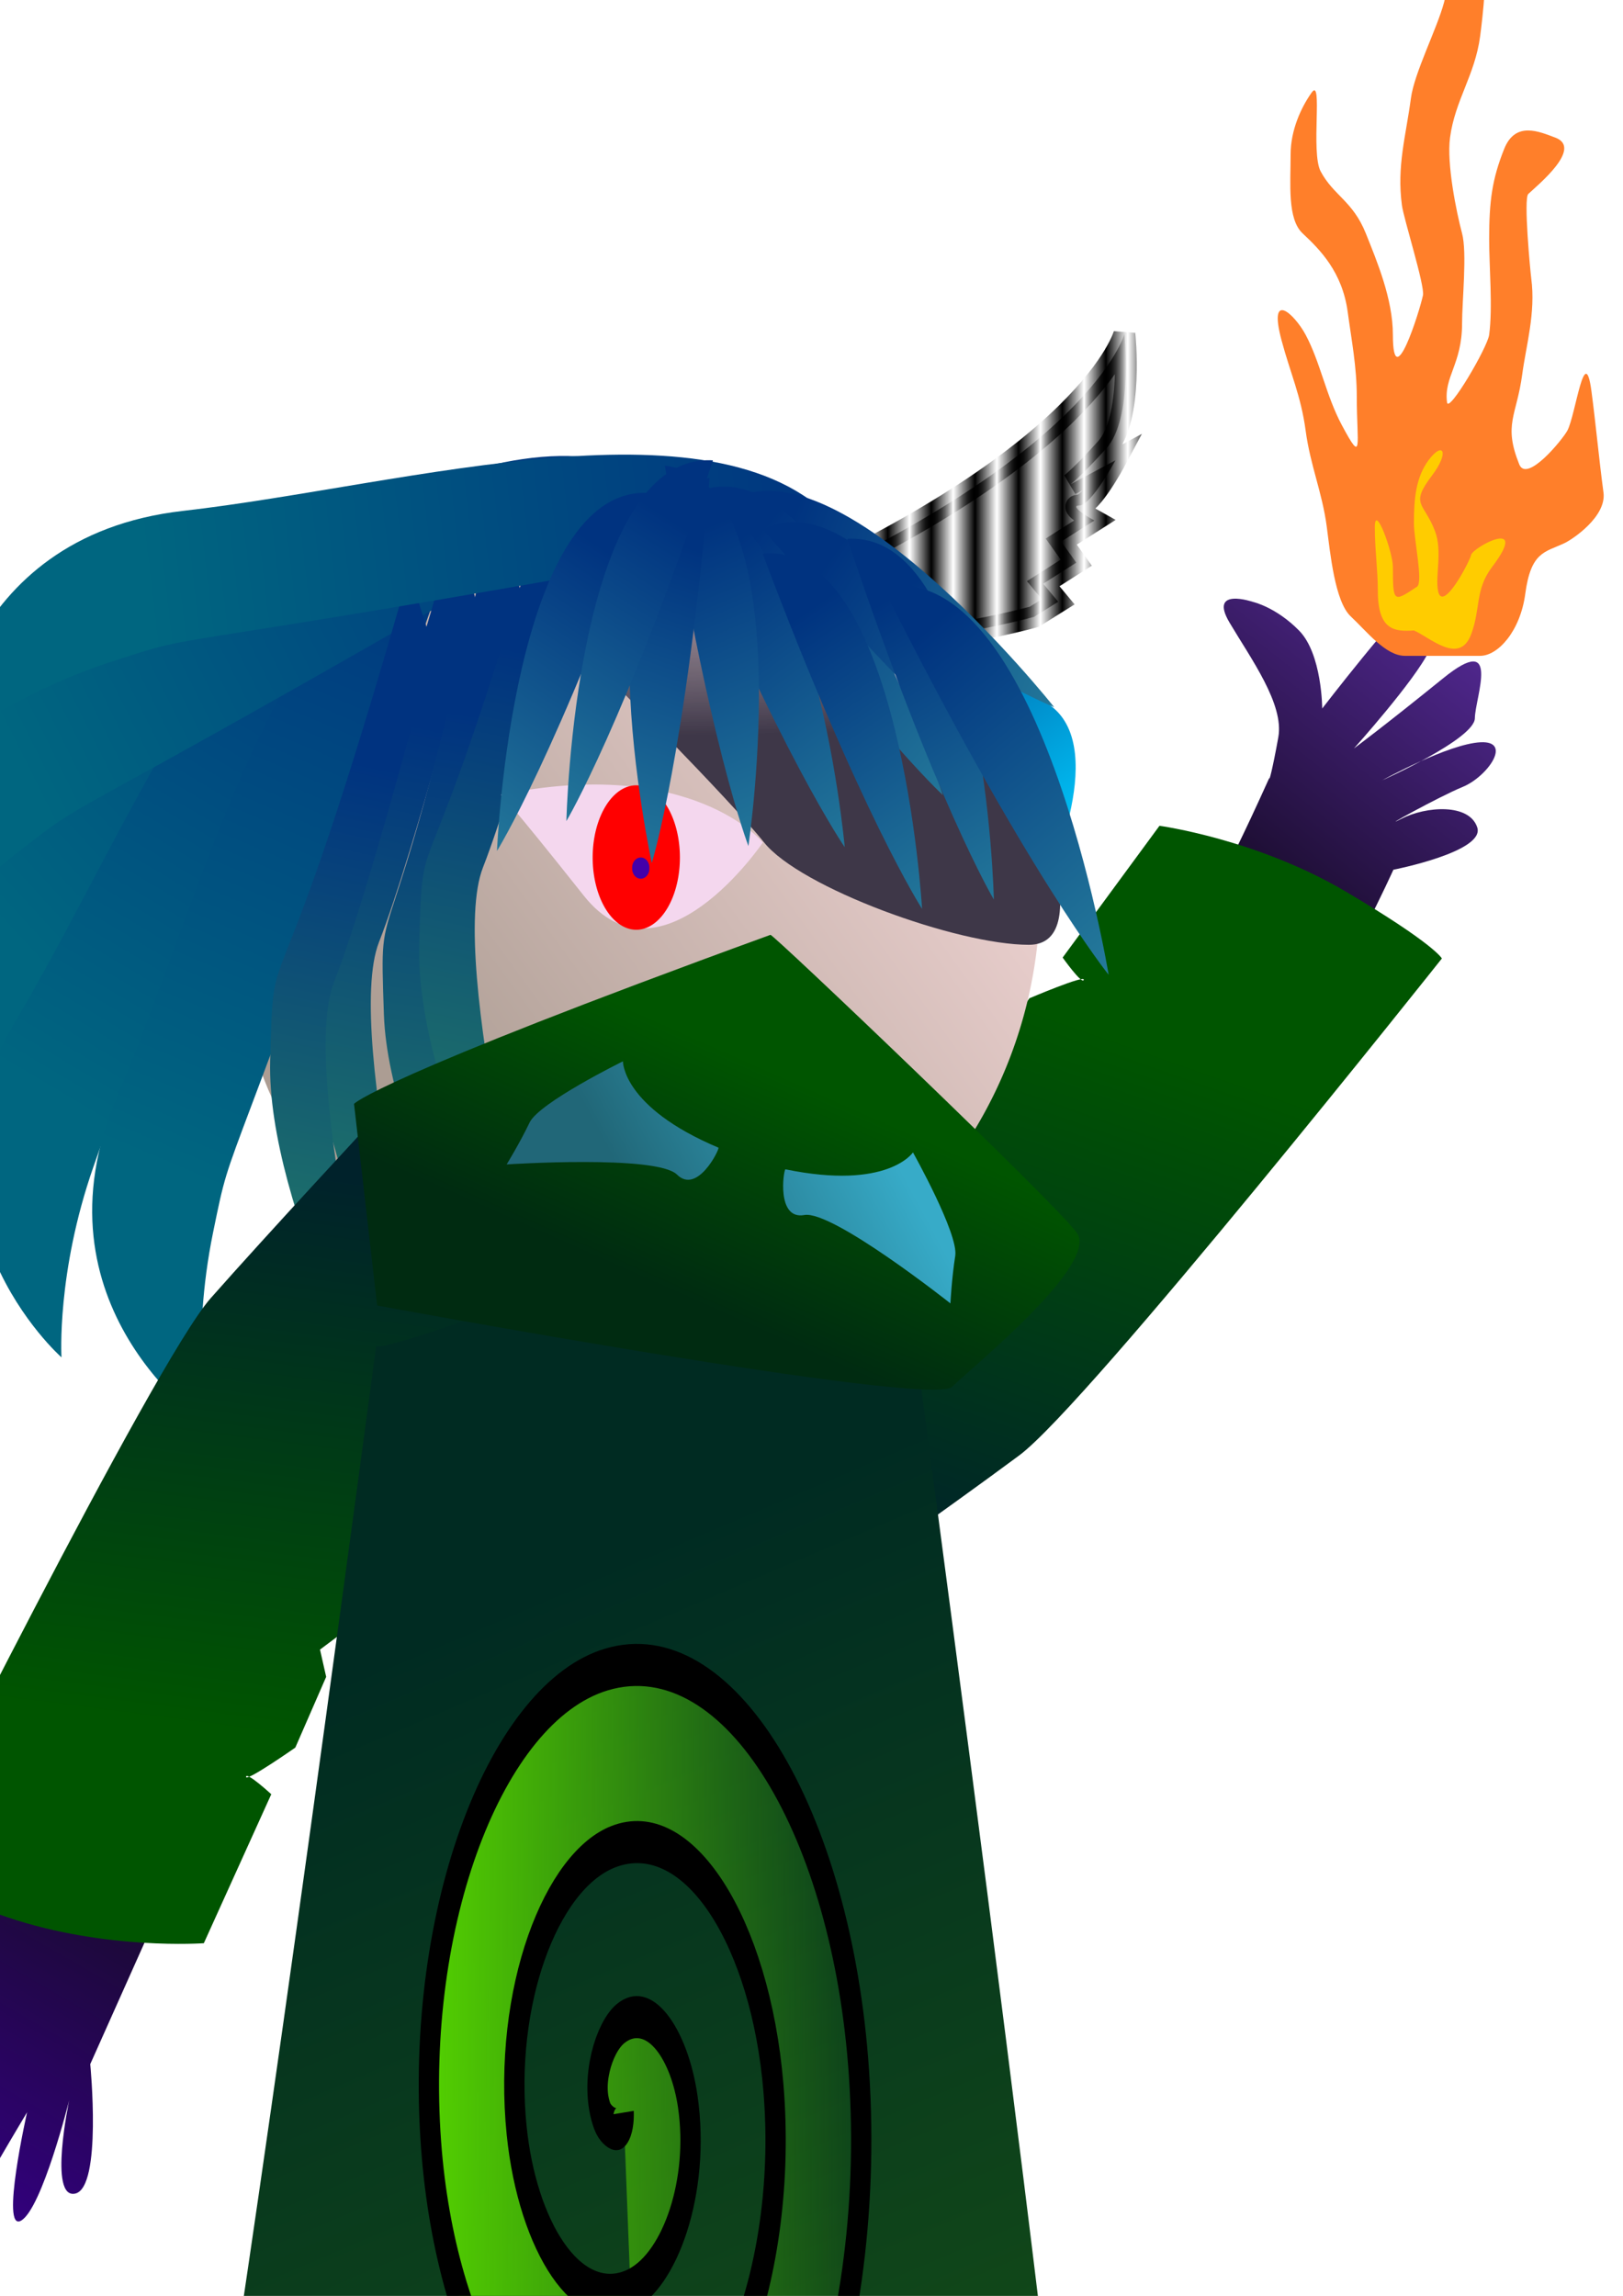
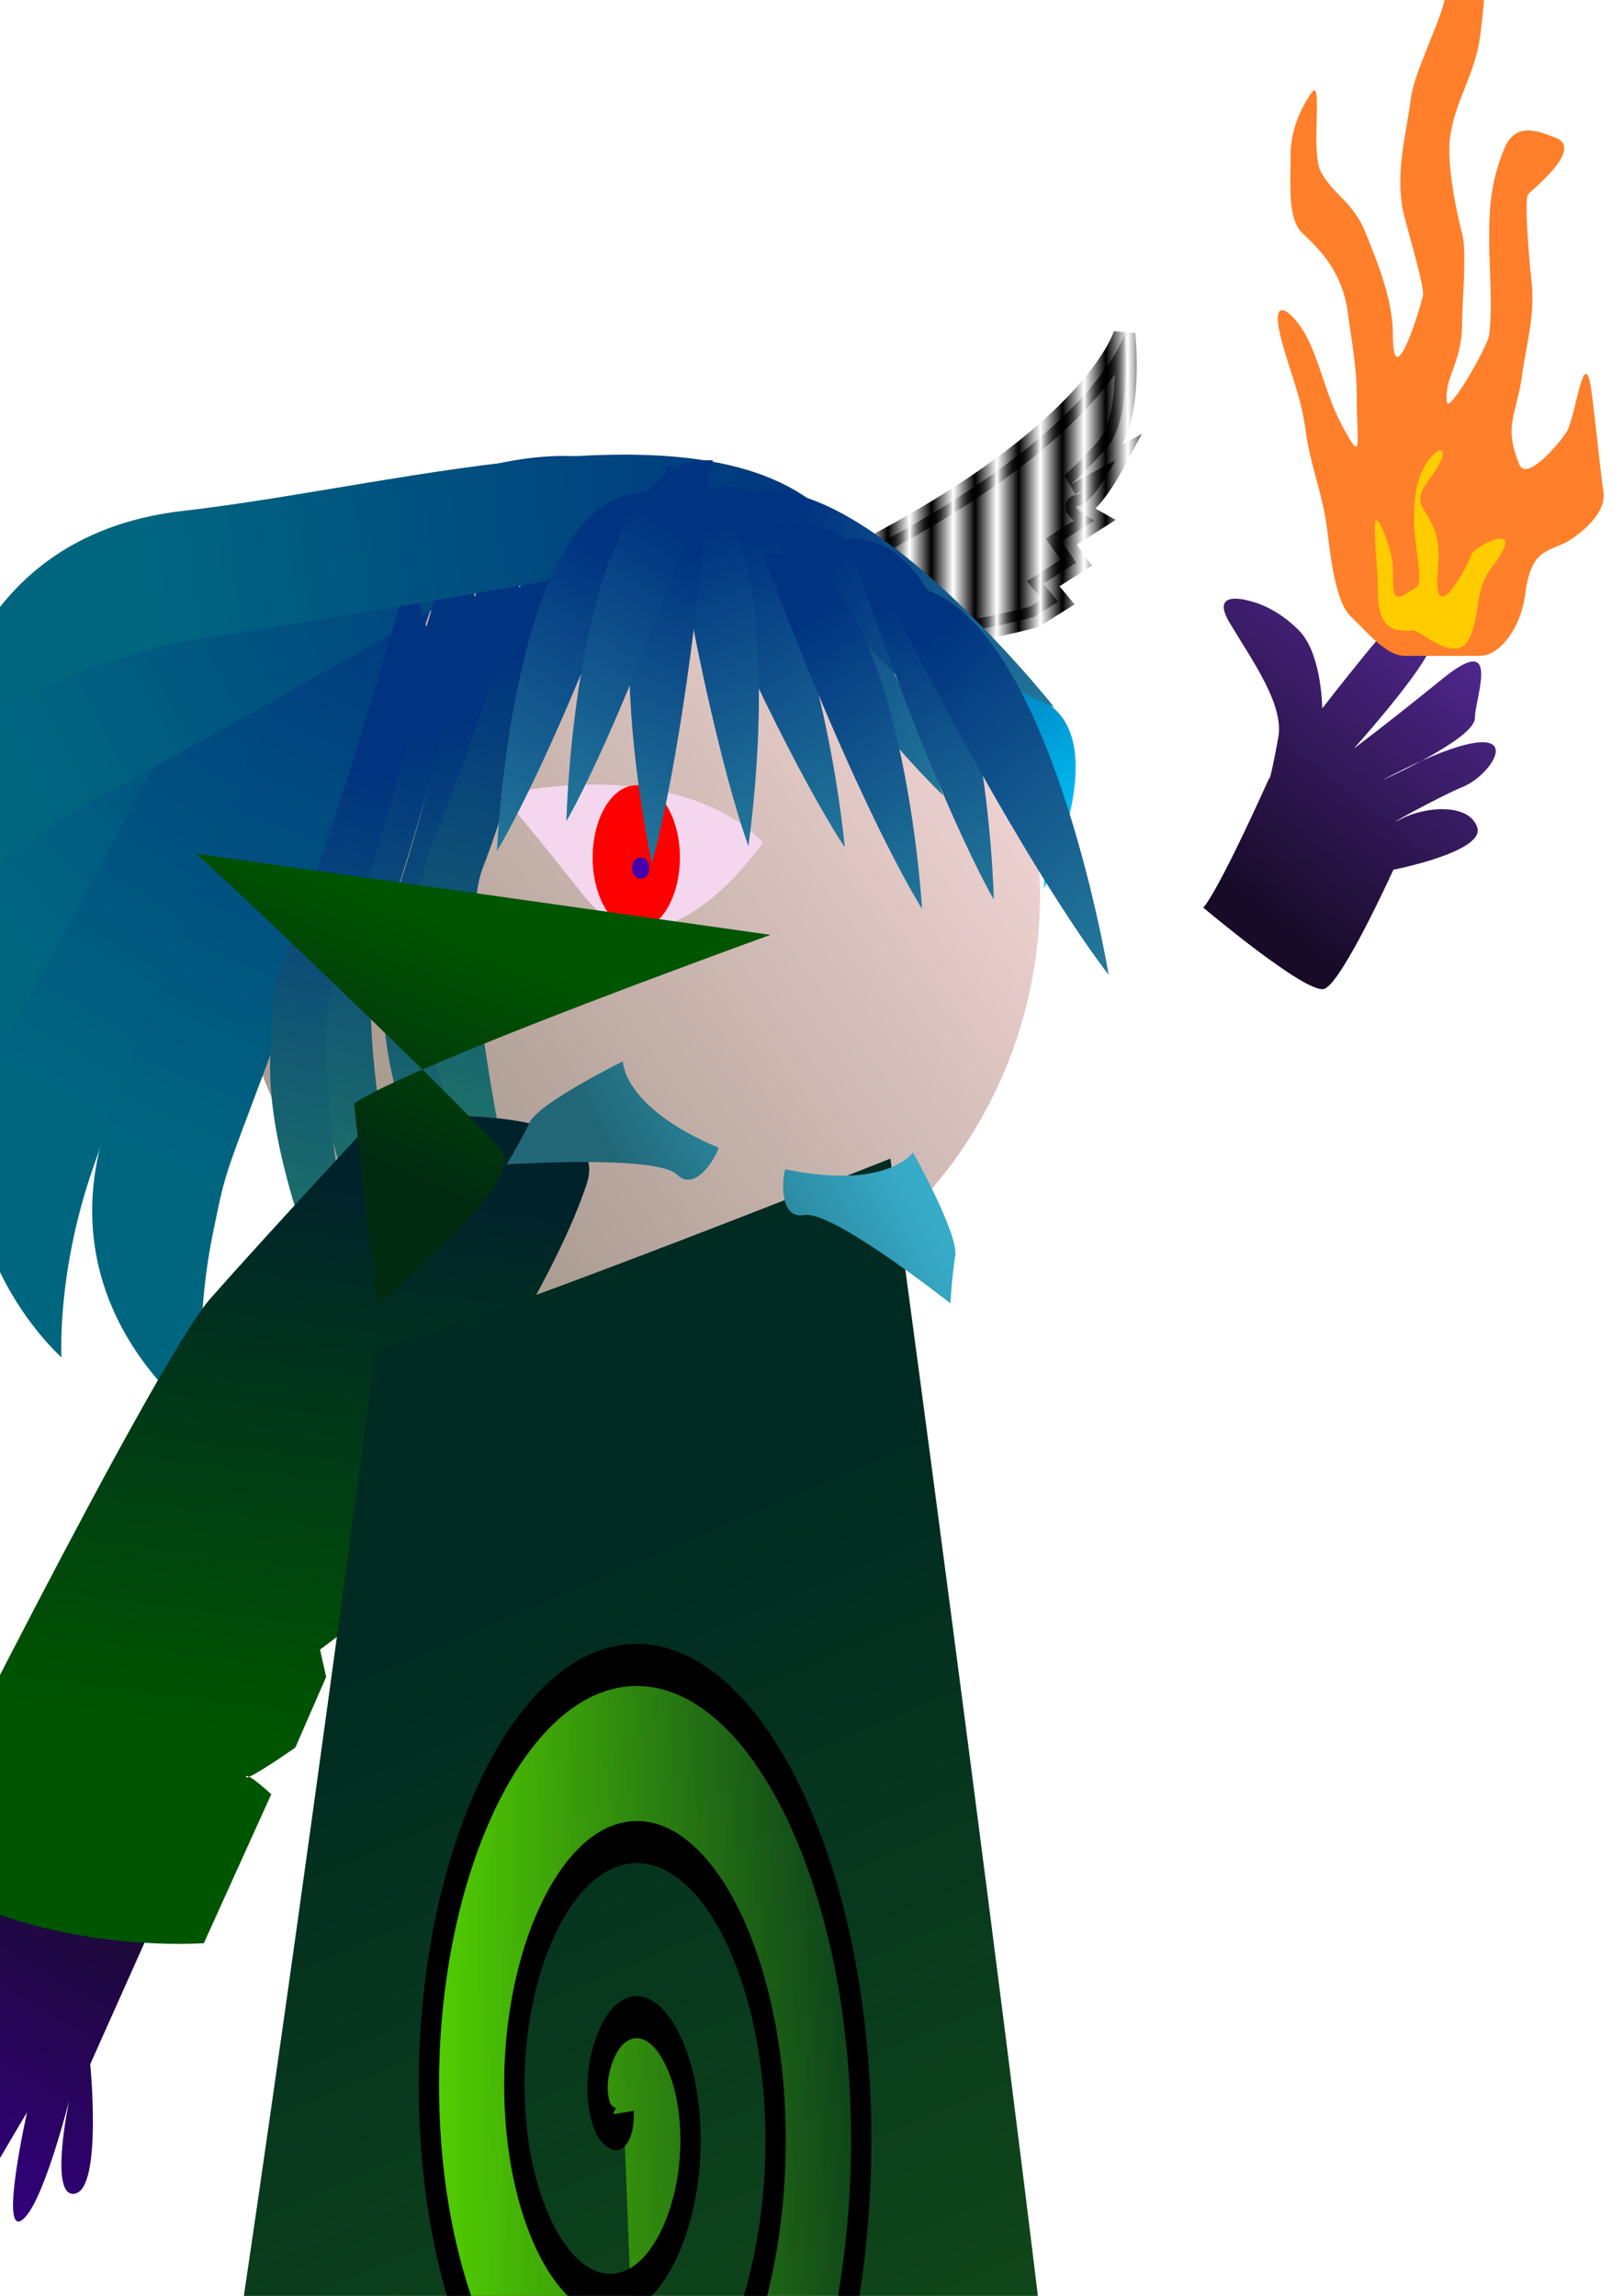
<svg xmlns="http://www.w3.org/2000/svg" xmlns:xlink="http://www.w3.org/1999/xlink" viewBox="0 0 744.09 1052.4">
  <defs>
    <linearGradient id="E" y2="548.49" xlink:href="#f" gradientUnits="userSpaceOnUse" x2="-233.97" gradientTransform="rotate(7.295 1242.776 5840.526)" y1="447.81" x1="-385.31" />
    <linearGradient id="F" y2="548.49" xlink:href="#f" gradientUnits="userSpaceOnUse" x2="-233.97" gradientTransform="rotate(19.929 416.424 2282.292)" y1="447.81" x1="-385.31" />
    <linearGradient id="h">
      <stop offset="0" stop-color="#216778" />
      <stop offset="1" stop-color="#37abc8" />
    </linearGradient>
    <linearGradient id="g">
      <stop offset="0" stop-color="#050" />
      <stop offset="1" stop-color="#00222b" />
    </linearGradient>
    <linearGradient id="f">
      <stop offset="0" stop-color="#003380" />
      <stop offset="1" stop-color="#2c89a0" />
    </linearGradient>
    <linearGradient id="e">
      <stop offset="0" stop-color="#003380" />
      <stop offset="1" stop-color="#217867" />
    </linearGradient>
    <linearGradient id="d">
      <stop offset="0" stop-color="#006680" />
      <stop offset="1" stop-color="#003380" />
    </linearGradient>
    <linearGradient id="r" y2="492.39" gradientUnits="userSpaceOnUse" x2="-150.27" gradientTransform="matrix(1.356 .24 -.324 .996 874.32 -72.959)" y1="408.26" x1="-277.85">
      <stop offset="0" stop-color="#003380" />
      <stop offset="1" stop-color="#0cf" />
    </linearGradient>
    <linearGradient id="s" y2="395.15" xlink:href="#d" gradientUnits="userSpaceOnUse" x2="-147.08" gradientTransform="rotate(16.592 678.302 1471.049)" y1="708.24" x1="-246.08" />
    <linearGradient id="t" y2="395.15" xlink:href="#d" gradientUnits="userSpaceOnUse" x2="-147.08" gradientTransform="translate(288.85 -166.84)" y1="708.24" x1="-246.08" />
    <linearGradient id="u" y2="259.3" gradientUnits="userSpaceOnUse" x2="427.57" y1="508.94" x1="212.4">
      <stop offset="0" stop-color="#ac9d93" />
      <stop offset="1" stop-color="#f4d7d7" />
    </linearGradient>
    <linearGradient id="v" y2="395.15" xlink:href="#d" gradientUnits="userSpaceOnUse" x2="-147.08" gradientTransform="rotate(-7.765 -1147.5 -1918.024)" y1="708.24" x1="-246.08" />
    <linearGradient id="w" y2="395.15" xlink:href="#d" gradientUnits="userSpaceOnUse" x2="-147.08" gradientTransform="rotate(32.755 401.103 966.88)" y1="708.24" x1="-246.08" />
    <linearGradient id="x" y2="654.45" xlink:href="#e" gradientUnits="userSpaceOnUse" x2="-62.945" gradientTransform="scale(-1 1) rotate(46.624 -36.989 486.484)" y1="483.42" x1="-237.73" />
    <linearGradient id="y" y2="654.45" xlink:href="#e" gradientUnits="userSpaceOnUse" x2="-62.945" gradientTransform="scale(-1 1) rotate(50.113 -49.412 452.483)" y1="483.42" x1="-237.73" />
    <linearGradient id="z" y2="654.45" xlink:href="#e" gradientUnits="userSpaceOnUse" x2="-62.945" gradientTransform="scale(-1 1) rotate(46.624 -55.437 516.336)" y1="483.42" x1="-237.73" />
    <linearGradient id="A" y2="654.45" xlink:href="#e" gradientUnits="userSpaceOnUse" x2="-62.945" gradientTransform="scale(-1 1) rotate(46.624 -5.094 419.607)" y1="483.42" x1="-237.73" />
    <linearGradient id="B" y2="395.15" xlink:href="#d" gradientUnits="userSpaceOnUse" x2="-147.08" gradientTransform="rotate(52.62 301.96 787.698)" y1="708.24" x1="-246.08" />
    <linearGradient id="C" y2="548.49" xlink:href="#f" gradientUnits="userSpaceOnUse" x2="-233.97" gradientTransform="rotate(-13.327 -689.21 -2748.353)" y1="447.81" x1="-385.31" />
    <linearGradient id="i">
      <stop offset="0" stop-color="#11002b" />
      <stop offset="1" stop-color="#40a" />
    </linearGradient>
    <linearGradient id="G" y2="548.49" xlink:href="#f" gradientUnits="userSpaceOnUse" x2="-233.97" gradientTransform="rotate(33.557 248.75 1444.195)" y1="447.81" x1="-385.31" />
    <linearGradient id="I" y2="548.49" xlink:href="#f" gradientUnits="userSpaceOnUse" x2="-233.97" gradientTransform="scale(-1 1) rotate(37.408 -106.212 391.191)" y1="447.81" x1="-385.31" />
    <linearGradient id="H" y2="548.49" xlink:href="#f" gradientUnits="userSpaceOnUse" x2="-233.97" gradientTransform="scale(-1 1) rotate(22.733 60.372 522.243)" y1="447.81" x1="-385.31" />
    <linearGradient id="J" y2="548.49" xlink:href="#f" gradientUnits="userSpaceOnUse" x2="-233.97" gradientTransform="scale(-1 1) rotate(23.826 62.614 436.612)" y1="447.81" x1="-385.31" />
    <linearGradient id="D" y2="335.85" gradientUnits="userSpaceOnUse" x2="-340.1" gradientTransform="translate(641.35 -131.03)" y1="468.25" x1="-337.91">
      <stop offset="0" stop-color="#3e3748" />
      <stop offset="1" stop-color="#9d93ac" stop-opacity="0" />
    </linearGradient>
    <linearGradient id="K" y2="548.49" xlink:href="#f" gradientUnits="userSpaceOnUse" x2="-233.97" gradientTransform="rotate(1.342 6166.345 31662.784)" y1="447.81" x1="-385.31" />
    <linearGradient id="Q" y2="576.89" gradientUnits="userSpaceOnUse" x2="259.07" gradientTransform="translate(-1.38 -6.896)" y1="474.82" x1="304.37">
      <stop offset="0" stop-color="#050" />
      <stop offset="1" stop-color="#002b11" />
    </linearGradient>
    <linearGradient id="L" y2="548.49" xlink:href="#f" gradientUnits="userSpaceOnUse" x2="-233.97" gradientTransform="rotate(21.765 330.41 2230.787)" y1="447.81" x1="-385.31" />
    <linearGradient id="M" y2="548.49" xlink:href="#f" gradientUnits="userSpaceOnUse" x2="-233.97" gradientTransform="rotate(23.826 335.01 2149.915)" y1="447.81" x1="-385.31" />
    <linearGradient id="N" y2="548.49" xlink:href="#f" gradientUnits="userSpaceOnUse" x2="-233.97" gradientTransform="matrix(1.11 .313 -.314 1.108 950.47 -50.591)" y1="447.81" x1="-385.31" />
    <linearGradient id="q" y2="896.56" xlink:href="#g" gradientUnits="userSpaceOnUse" x2="95.254" gradientTransform="matrix(1.194 -1.027 .701 .739 -372.82 134.49)" y1="838.64" x1="264.96" />
    <linearGradient id="O" y2="896.56" xlink:href="#g" gradientUnits="userSpaceOnUse" x2="95.254" gradientTransform="matrix(-.956 1.252 -.839 -.578 1028.8 942.21)" y1="838.64" x1="264.96" />
    <linearGradient id="P" y2="916.89" gradientUnits="userSpaceOnUse" x2="323.26" gradientTransform="matrix(1 0 0 1.56 -86.785 -697.94)" y1="1250.7" x1="414.47">
      <stop offset="0" stop-color="#165016" />
      <stop offset="1" stop-color="#002b22" />
    </linearGradient>
    <linearGradient id="p" y2="138.52" gradientUnits="userSpaceOnUse" x2="723.01" gradientTransform="rotate(-3.645 2716.034 859.211)" y1="275.02" x1="600.36">
      <stop offset="0" stop-color="#170b28" />
      <stop offset="1" stop-color="#5a2ca0" />
    </linearGradient>
    <linearGradient id="o" y2="1062.2" gradientUnits="userSpaceOnUse" x2="-169.15" gradientTransform="translate(148.96 -51.032)" y1="905" x1="-78.117">
      <stop offset="0" stop-color="#170b28" />
      <stop offset="1" stop-color="#330080" />
    </linearGradient>
    <linearGradient id="S" y2="1482.2" xlink:href="#h" gradientUnits="userSpaceOnUse" x2="147.72" y1="1637.2" x1="-16.597" />
    <linearGradient id="n" y2="1576.2" xlink:href="#i" gradientUnits="userSpaceOnUse" x2="121.24" y1="1310" x1="219.16" />
    <linearGradient id="m" y2="1576.2" xlink:href="#i" gradientUnits="userSpaceOnUse" x2="121.24" gradientTransform="matrix(-1 0 0 1 569.02 -2.448)" y1="1310" x1="219.16" />
    <linearGradient id="U" y2="845.31" gradientUnits="userSpaceOnUse" x2="751.62" y1="845.31" x1="540.06">
      <stop offset="0" stop-color="#55d400" />
      <stop offset="1" stop-color="#55d400" stop-opacity="0" />
    </linearGradient>
    <pattern id="l" xlink:href="#b" patternTransform="matrix(10 0 0 10 423.76 49.645)" />
    <pattern id="c" height="1" width="2" patternUnits="userSpaceOnUse" patternTransform="scale(10)">
      <path d="M0-.5h1v2H0z" />
    </pattern>
    <pattern id="k" xlink:href="#a" patternTransform="matrix(10 0 0 10 423.76 49.645)" />
    <pattern id="a" xlink:href="#c" patternTransform="matrix(10 0 0 10 77.238 104.82)" />
    <pattern id="b" xlink:href="#c" patternTransform="matrix(10 0 0 10 77.238 104.82)" />
    <filter id="j" height="1.201" width="1.168" y="-.101" x="-.084">
      <feGaussianBlur stdDeviation="5.939" />
    </filter>
    <filter id="T" height="1.26" width="1.274" y="-.13" x="-.137">
      <feGaussianBlur stdDeviation="12.311" />
    </filter>
    <filter id="R">
      <feGaussianBlur stdDeviation="5.87" />
    </filter>
    <filter id="V" height="2.681" width="1.459" y="-.841" x="-.229">
      <feGaussianBlur stdDeviation="36.099" />
    </filter>
  </defs>
  <g fill-rule="evenodd">
    <path transform="matrix(-1 0 0 1 955.82 52.411)" d="M608.58 223.43c-153.1-66.2-168.27-122.75-168.27-122.75s-4.14 38.62 8.27 52.41c12.42 13.79 16.56 16.55 16.56 16.55l-20.69-11.03s11.03 20.68 16.55 20.68-6.9 6.9-6.9 6.9l15.17 9.65-6.89 9.66 15.17 9.65-6.9 8.28 11.04 6.9s103.44 28.96 126.89-6.9z" filter="url(#j)" stroke="url(#k)" fill="url(#l)" />
    <path d="M370.41 1291.3c64.83 97.9 77.24 110.3 77.24 110.3s2.76 63.5-16.55 64.8c-19.31 1.4-44.14-8.2-44.14-8.2s-62.06-92.4-60.68-106.2-15.17-67.6-12.42-77.3c2.76-9.6 55.17 16.6 56.55 16.6z" fill="url(#m)" />
    <path d="M198.61 1293.7c-64.82 98-77.24 110.4-77.24 110.4s-2.76 63.4 16.55 64.8 44.14-8.3 44.14-8.3 62.07-92.4 60.69-106.2 15.17-67.6 12.41-77.2c-2.76-9.7-55.17 16.5-56.55 16.5z" fill="url(#n)" />
    <path d="M-1.38 866.16l-19.31 62.07s-44.134 44.14-31.721 41.38 33.102-22.07 33.102-22.07-34.481 34.48-35.861 48.27c-1.38 13.79 51.032-35.86 51.032-35.86s-26.205 37.24-26.205 52.45c0 15.1 9.654 16.5 13.792 6.9 4.138-9.7 28.964-51.07 28.964-51.07S0 1023.4 9.654 1017.9c9.655-5.5 22.069-55.19 22.069-55.19s-9.656 45.49 2.757 42.79c12.414-2.8 6.897-59.34 6.897-59.34l28.963-64.82s-24.826-56.55-49.652-33.11C-4.139 871.68-1.38 870.3-1.38 866.16z" fill="url(#o)" />
    <path d="M581.98 356.47c-24.96 55.4-30.34 59.54-30.34 59.54s47.32 39.92 55.45 37.28c8.14-2.63 31.73-54.62 31.73-54.62s42.08-8.25 38.46-19.37-23.36-9.82-34.79-3.99c-11.44 5.82 16.81-9.97 28.11-14.61 11.3-4.65 22.99-21.15 8.22-20.46-14.76.68-45.08 17.41-45.08 17.41s42.32-18.92 42.43-28.42 12.45-40.19-14.54-18.32-40.9 32.17-40.9 32.17 28.07-31.26 34.52-44.79 6.94-34.88-3.8-26.6c-10.75 8.28-45.26 53.07-45.26 53.07s-.07-24.98-10.59-35.7-21.02-13.12-21.02-13.12-20.72-7.13-10.87 9.46c9.84 16.59 25.08 37.36 22.36 52.51s-4.36 20.9-4.09 18.56z" fill="url(#p)" />
-     <path d="M364.11 592.95l68.81-85.11 18.69-8.67-.18-12.81 20.55-28.78s25.56-10.89 24.88-8.45c-.68 2.43-9.67-10.2-9.67-10.2l44.39-60.4s44.62 6.05 85.45 30.17c40.83 24.13 44.02 30.65 44.02 30.65S498.91 643.63 467.33 667.09c-31.57 23.46-90.76 65.12-90.76 65.12s-110.44-12.38-88.82-49.5c21.62-37.11 72.1-87.94 76.36-89.76z" fill="url(#q)" />
    <path d="M335.99 213.61c147.94 110.5 119.21 89.42 146.07 110.17 26.87 20.75-3.5 83.64-3.5 83.64s4.72-63.09-8.45-71.23c-13.17-8.15-112.02-75.08-119.21-89.43s-17.23-32.11-14.91-33.15z" fill="url(#r)" />
    <path d="M199.94 218.11C27.82 510.78 47.68 463.45 27.82 510.78 7.962 558.12 7.903 596.96 7.903 596.96S-61.981 527.2-3.222 441.09c58.758-86.11 120.19-224.68 203.16-222.98z" fill="url(#s)" transform="rotate(13.163 208.573 431.89)" />
    <path d="M151.51 240.24C70.616 569.99 76.059 518.95 70.616 569.99s5.645 88.27 5.645 88.27-86.96-46.77-55.381-146.12 50.67-249.72 130.63-271.9z" fill="url(#t)" transform="rotate(13.163 208.573 431.89)" />
    <path d="M470.32 397.22a184.13 195.85 0 11-368.26 0 184.13 195.85 0 11368.26 0z" fill="url(#u)" transform="rotate(13.163 208.573 431.89)" />
    <path d="M166.98 249.13c-36.08 337.61-37.51 286.3-36.08 337.61s17.39 86.72 17.39 86.72-92.429-34.72-74.416-137.4c18.012-102.68 16.829-254.25 93.106-286.93z" fill="url(#v)" transform="rotate(13.163 208.573 431.89)" />
    <path d="M250.78 204.28C3.99 437.47 36.24 397.54 3.99 437.47c-32.251 39.94-43.12 77.22-43.12 77.22s-47.703-86.45 32.705-152.8 177.98-182.33 257.2-157.61z" fill="url(#w)" transform="rotate(13.163 208.573 431.89)" />
    <path d="M165.34 248.78C154.37 481.3 140.8 415.34 154.37 481.3c13.58 65.96 94.17 155.39 94.17 155.39s-80.41-151.87-73.88-196.94 9.12-160.27 9.12-160.27l-18.44-30.7z" fill="url(#x)" transform="rotate(13.163 208.573 431.89)" />
    <path d="M181.19 238.75c3.2 232.76-14.37 167.75 3.2 232.76 17.56 65.01 103.44 149.37 103.44 149.37s-89.5-146.7-85.72-192.08c3.77-45.38-.66-160.53-.66-160.53l-20.26-29.52z" fill="url(#y)" transform="rotate(13.163 208.573 431.89)" />
    <path d="M149.43 271.54c-10.97 232.52-24.55 166.56-10.97 232.52s94.16 155.39 94.16 155.39-80.4-151.88-73.88-196.94c6.53-45.07 9.12-160.27 9.12-160.27l-18.43-30.7z" fill="url(#z)" transform="rotate(13.163 208.573 431.89)" />
    <path d="M203.96 204.65c-10.97 232.52-24.55 166.56-10.97 232.52s94.17 155.38 94.17 155.38-80.41-151.87-73.88-196.94c6.53-45.06 9.11-160.26 9.11-160.26l-18.43-30.7z" fill="url(#A)" transform="rotate(13.163 208.573 431.89)" />
    <path d="M337.53 206.96C26.18 342.42 70.08 315.82 26.18 342.42c-43.898 26.6-66.791 57.97-66.791 57.97S-56.1 302.88 42.07 267.8s229.35-111.01 295.46-60.84z" fill="url(#B)" transform="rotate(13.163 208.573 431.89)" />
    <path d="M229.62 364.28c87.6-18.03 120.12 21.9 120.12 21.9s-46.7 69-82.1 24.37-38.02-46.27-38.02-46.27z" fill="#f4d7ee" />
    <path d="M329.89 232.95c104.83 71.55 153.43 91.22 153.43 91.22s-105.08-132.44-153.43-91.22z" fill="url(#C)" />
-     <path d="M313.09 263.44c113.1 107.58 157.23 91.03 157.23 91.03s34.48 78.61 1.38 78.61-104.82-26.2-121.37-46.89-74.48-78.62-74.48-78.62l-8.28-27.58 45.52-16.55z" fill="url(#D)" />
    <path d="M320.78 225.03c72.91 103.89 111.47 139.42 111.47 139.42s-51.7-160.96-111.47-139.42z" fill="url(#E)" />
    <path d="M309.01 227.93c48.42 117.32 78.28 160.42 78.28 160.42s-15.25-168.38-78.28-160.42z" fill="url(#F)" />
    <path d="M304.84 213.46c19.42 125.43 38.28 174.35 38.28 174.35s24.85-167.23-38.28-174.35z" fill="url(#G)" />
    <path d="M298.19 226c-42.63 119.55-70.34 164.06-70.34 164.06s6.99-168.92 70.34-164.06z" fill="url(#H)" />
    <path d="M311.713 393.08a20 33.104 0 11-40 0 20 33.104 0 1140 0z" fill="red" />
    <path d="M325.31 219.07c-10.95 126.44-26.48 176.52-26.48 176.52s-36.04-165.18 26.48-176.52z" fill="url(#I)" />
    <path d="M326.87 211.01c-40.34 120.34-67.2 165.37-67.2 165.37s3.77-169.02 67.2-165.37z" fill="url(#J)" />
    <path d="M297.708 397.92a3.945 4.634 0 11-7.88 0 3.945 4.634 0 117.88 0z" fill="#40a" />
    <path d="M349.74 242.67c83.29 95.76 125.33 127.1 125.33 127.1s-68.12-154.73-125.33-127.1z" fill="url(#K)" />
    <path d="M349.64 253.76c44.64 118.81 73.1 162.85 73.1 162.85s-9.84-168.78-73.1-162.85z" fill="url(#L)" />
    <path d="M388.45 246.98c40.34 120.34 67.2 165.37 67.2 165.37s-3.77-169.02-67.2-165.37z" fill="url(#M)" />
    <path d="M404.79 269.16c65.53 130.67 103.49 177.67 103.49 177.67s-31.62-192.07-103.49-177.67z" fill="url(#N)" />
    <path d="M212.89 646.27l-49.69 97.52-16.49 12.35 2.83 12.49-14.14 32.42s-22.76 15.94-22.6 13.42c.16-2.53 11.57 7.97 11.57 7.97l-30.919 68.29s-44.907 3.31-89.846-11.83c-44.94-15.15-49.408-20.87-49.408-20.87s116.32-233.42 142.36-262.92c26.033-29.49 75.313-82.5 75.313-82.5s110.61-10.75 97.14 30.03c-13.46 40.79-52.32 100.97-56.12 103.63z" fill="url(#O)" />
    <path d="M172.44 617.16C82.813 1286.6 73.161 1275.8 73.161 1275.8s428.82 94.7 426.06 0c-2.75-94.7-91-744.73-91-744.73s-221.99 88.25-235.78 86.09z" fill="url(#P)" />
-     <path d="M353.21 428.52C171.05 494.81 162.31 506 162.31 506l10.59 92.42s253.71 46.89 263.6 37.27c9.89-9.61 67.52-56.4 57.18-70.59-10.33-14.19-140.26-137.94-140.47-136.58z" fill="url(#Q)" />
+     <path d="M353.21 428.52C171.05 494.81 162.31 506 162.31 506l10.59 92.42c9.89-9.61 67.52-56.4 57.18-70.59-10.33-14.19-140.26-137.94-140.47-136.58z" fill="url(#Q)" />
    <path transform="matrix(1 0 0 1.872 0 -262.23)" d="M678.59 300.67h-34.48c-8.84 0-17.36-5.91-24.83-9.65-7.35-3.67-9.42-15.61-11.03-22.07-2.08-8.32-7.52-14.9-9.66-23.44-2.12-8.48-7.03-14.07-11.03-22.07-6.31-12.63 6.05-6.36 11.03-1.38 6.72 6.71 9.32 14.83 16.55 22.07 9.99 9.98 6.9 4.97 6.9-6.9 0-7.37-2.46-13.99-4.14-20.69-2.48-9.93-12.91-15.42-20.69-19.31-7.06-3.53-5.51-12.07-5.51-19.31 0-5.99 4.85-11.57 9.65-15.17 5.27-3.95-.52 14.66 4.14 19.31 5.89 5.9 14.74 7.24 20.69 15.17 5.1 6.81 12.41 16.08 12.41 24.83 0 15.07 12.25-5.79 13.79-9.66.93-2.33-8.82-18.72-9.65-22.06-2.4-9.6 1.79-16.84 4.13-26.21 1.57-6.26 11.95-16.99 15.18-23.45 3.59-7.17 2.75-15.2 2.75-23.44 0-9.13-2.75-19.01-2.75-28.968 0-7.531 1.38-19.93 1.38-5.517 0 7.094 3.87 16.893 5.51 23.445 1.45 5.77 8.27 15.15 11.04 20.69 2.48 4.97-.26 17.57-1.38 22.07-2.39 9.56-11.5 15.63-13.8 24.82-1.6 6.42 2.92 18.24 5.52 23.45 2.36 4.72 0 16.56 0 22.07 0 9.93-8.45 13.09-6.89 19.31.69 2.79 18.52-13.42 19.31-16.55 1.68-6.75 0-16.51 0-23.45 0-9.28 1.35-14.68 6.89-22.07 5.18-6.9 16.15-4.21 23.45-2.76 12.72 2.55-7.91 11.54-12.41 13.8-2.24 1.11.96 19.01 1.37 20.69 2.1 8.38-2.4 16.49-4.13 23.44-2.57 10.27-8.77 12.22-1.38 22.07 3.49 4.65 19.88-6.09 22.07-8.27 3.78-3.78 7.94-22.03 11.03-9.66 1.98 7.94 3.45 16.57 5.52 24.83 1.47 5.9-14.24 11.49-17.93 12.41-8.95 2.24-15.34 2.05-17.93 12.41-2.28 9.12-12.48 15.17-20.69 15.17z" filter="url(#R)" fill="#ff7f2a" />
    <path d="M648.24 288.99c-8.95.62-16.55-.09-16.55-18.21 0-9.45-1.38-18.9-1.38-29.14 0-11.35 8.28 11.43 8.28 18.21 0 16.63.35 16.16 11.03 9.11 2.99-1.98-1.38-21.45-1.38-29.14 0-11.14.84-21.14 6.9-29.14 6.43-8.49 9.53-3.47 1.38 7.29-10.32 13.63-3.66 12.2 1.38 25.49 3.49 9.21.06 20.36 1.38 27.32 2.02 10.68 14.65-13.67 15.17-16.39.65-3.43 27.3-17.83 9.65 5.46-7.97 10.52-5.18 19.16-9.65 30.96-5.37 14.17-18.72 1.47-26.21-1.82z" fill="#fc0" />
    <path d="M187.58 1423.36l-25.15 9.8-17.08-20.9 14.59-22.7 26.1 6.9 1.54 26.9zM430.75 1428.48l-25.15 9.8-17.08-20.9 14.59-22.7 26.1 6.9 1.54 26.9z" fill="#ff0" />
    <g transform="matrix(.501 .156 -.144 .464 530.74 -215.5)" fill="url(#S)">
      <path d="M52.411 1580.6c-91.03-9.6-102.06-51-102.06-51-.004 0-59.311 60.7-62.071 81.4-2.76 20.6-8.27 44.1-8.27 44.1s122.75-51 144.82-38.6c22.064 12.4 28.96-34.5 27.581-35.9zM113.87 1581.3c91.03-9.7 102.07-51 102.07-51s59.3 60.7 62.06 81.3c2.76 20.7 8.28 44.2 8.28 44.2s-122.76-51.1-144.82-38.6c-22.07 12.4-28.97-34.5-27.59-35.9z" />
-       <path d="M136.54 1600.602a52.411 53.101 0 11-104.82 0 52.411 53.101 0 11104.82 0z" />
    </g>
    <path d="M262.06 278.61C108.96 212.4 93.79 155.85 93.79 155.85c-.001 0-4.139 38.62 8.27 52.42 12.42 13.79 16.55 16.55 16.55 16.55l-20.684-11.04s11.034 20.69 16.554 20.69c5.51 0-6.9 6.9-6.9 6.9l15.17 9.65-6.89 9.66 15.17 9.65-6.9 8.28 11.04 6.89s103.44 28.97 126.89-6.89z" filter="url(#j)" stroke="url(#a)" fill="url(#b)" />
    <path d="M635.83 835.82c.48 6.02-7.87 3.62-10 .81-5.77-7.64.84-17.72 8.39-20.81 13.51-5.52 27.74 4.6 31.61 17.59 5.67 19.06-8.36 37.94-26.78 42.41-24.55 5.96-48.21-12.12-53.22-35.98-6.3-30.02 15.87-58.5 45.17-64.02 35.49-6.67 68.83 19.63 74.83 54.37 7.07 40.94-23.38 79.15-63.56 85.63-46.4 7.47-89.5-27.13-96.43-72.76-7.89-51.84 30.87-99.84 81.95-107.23 57.29-8.3 110.18 34.62 118.04 91.14 8.72 62.75-38.38 120.54-100.34 128.85" transform="matrix(.981 0 0 2.031 -337.84 -729.2)" filter="url(#T)" stroke="#000" stroke-width="9.5" fill="url(#U)" />
-     <path d="M321.36 1728.2a188.27 51.032 0 11-376.53 0 188.27 51.032 0 11376.53 0z" transform="matrix(1 0 0 .704 155.8 344.18)" filter="url(#V)" stroke="#000" fill="#241c1f" />
  </g>
</svg>